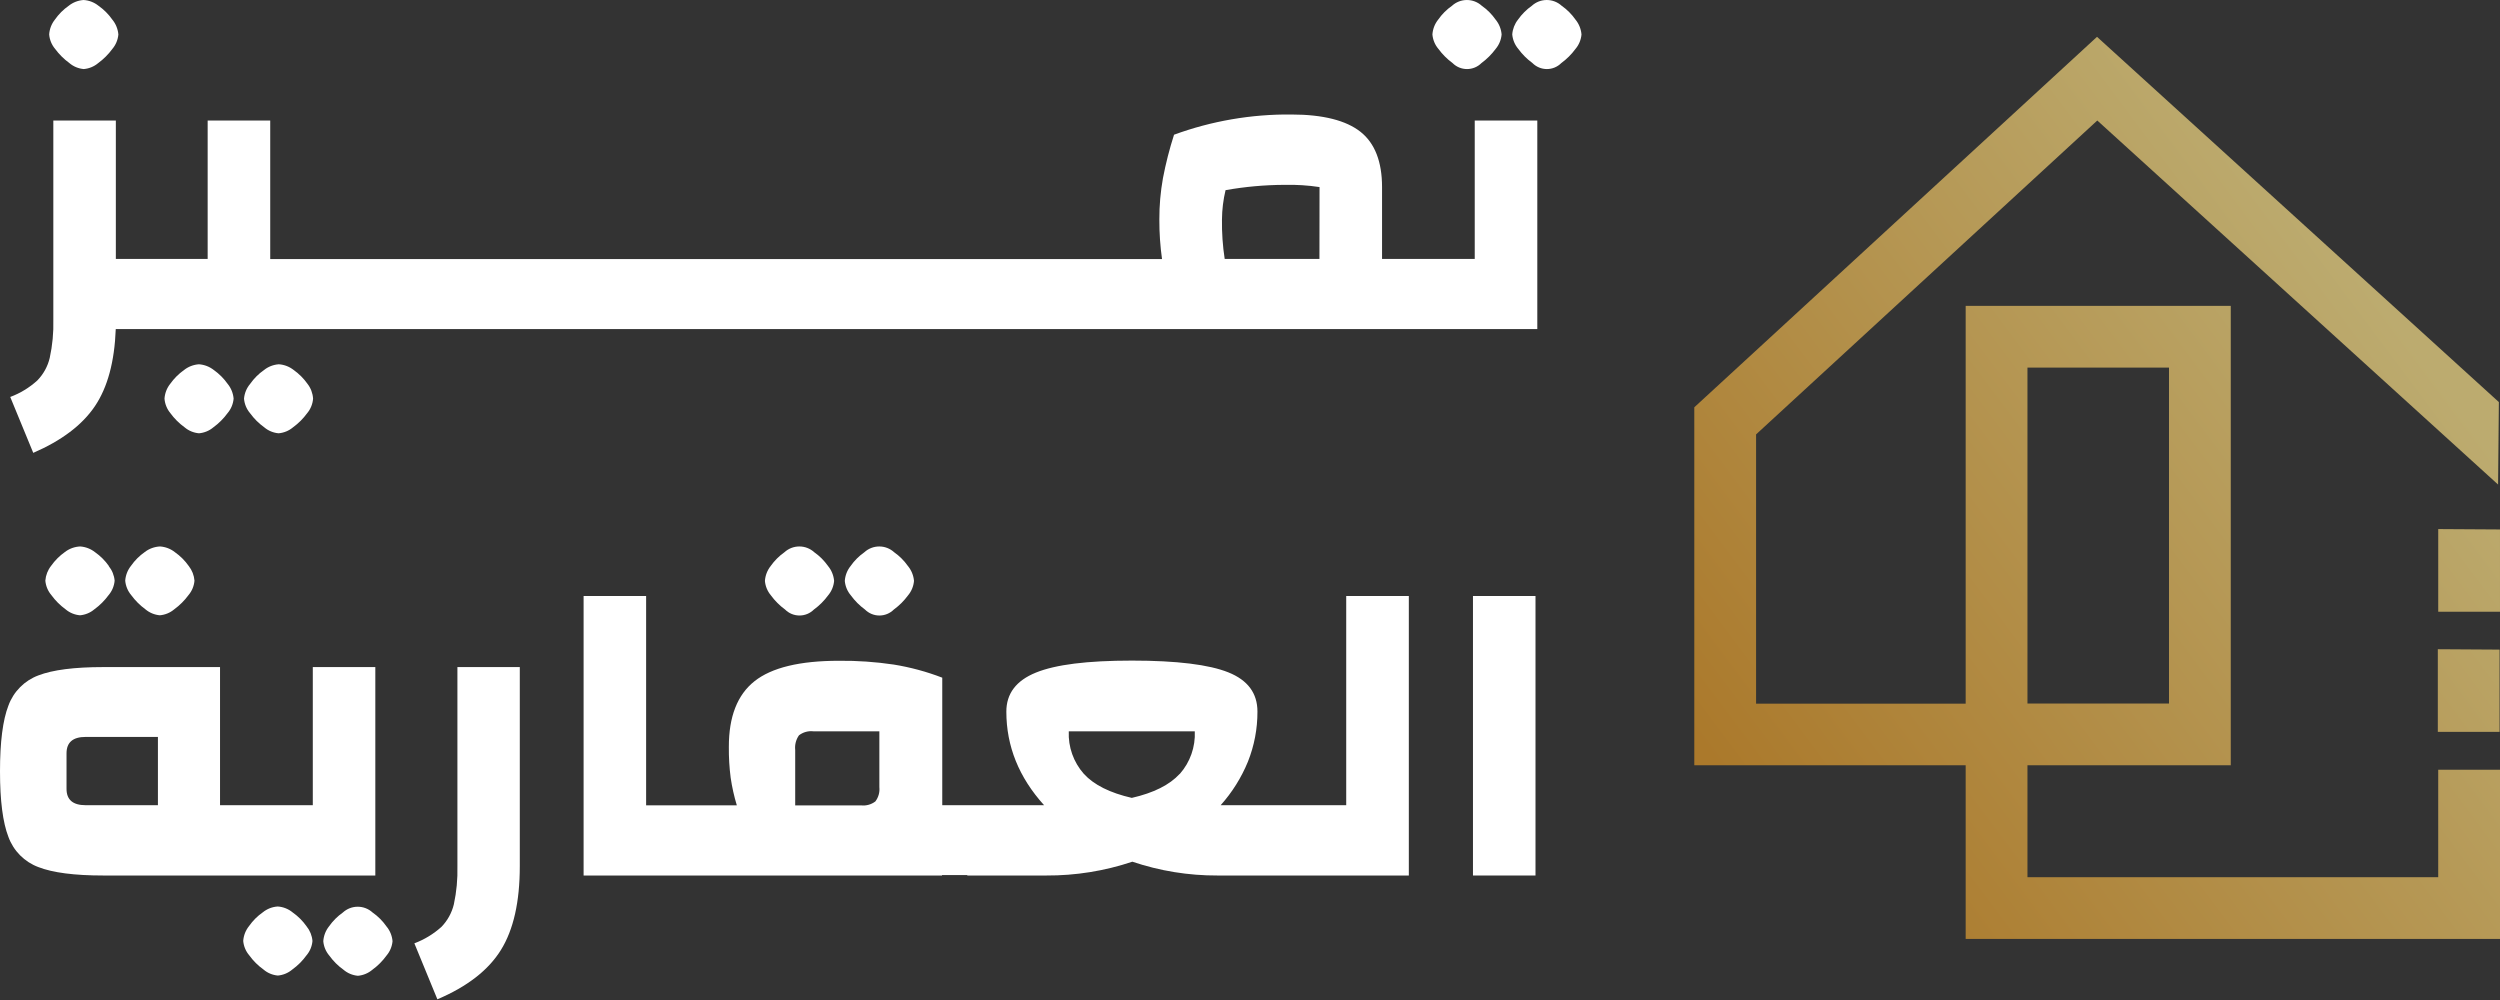
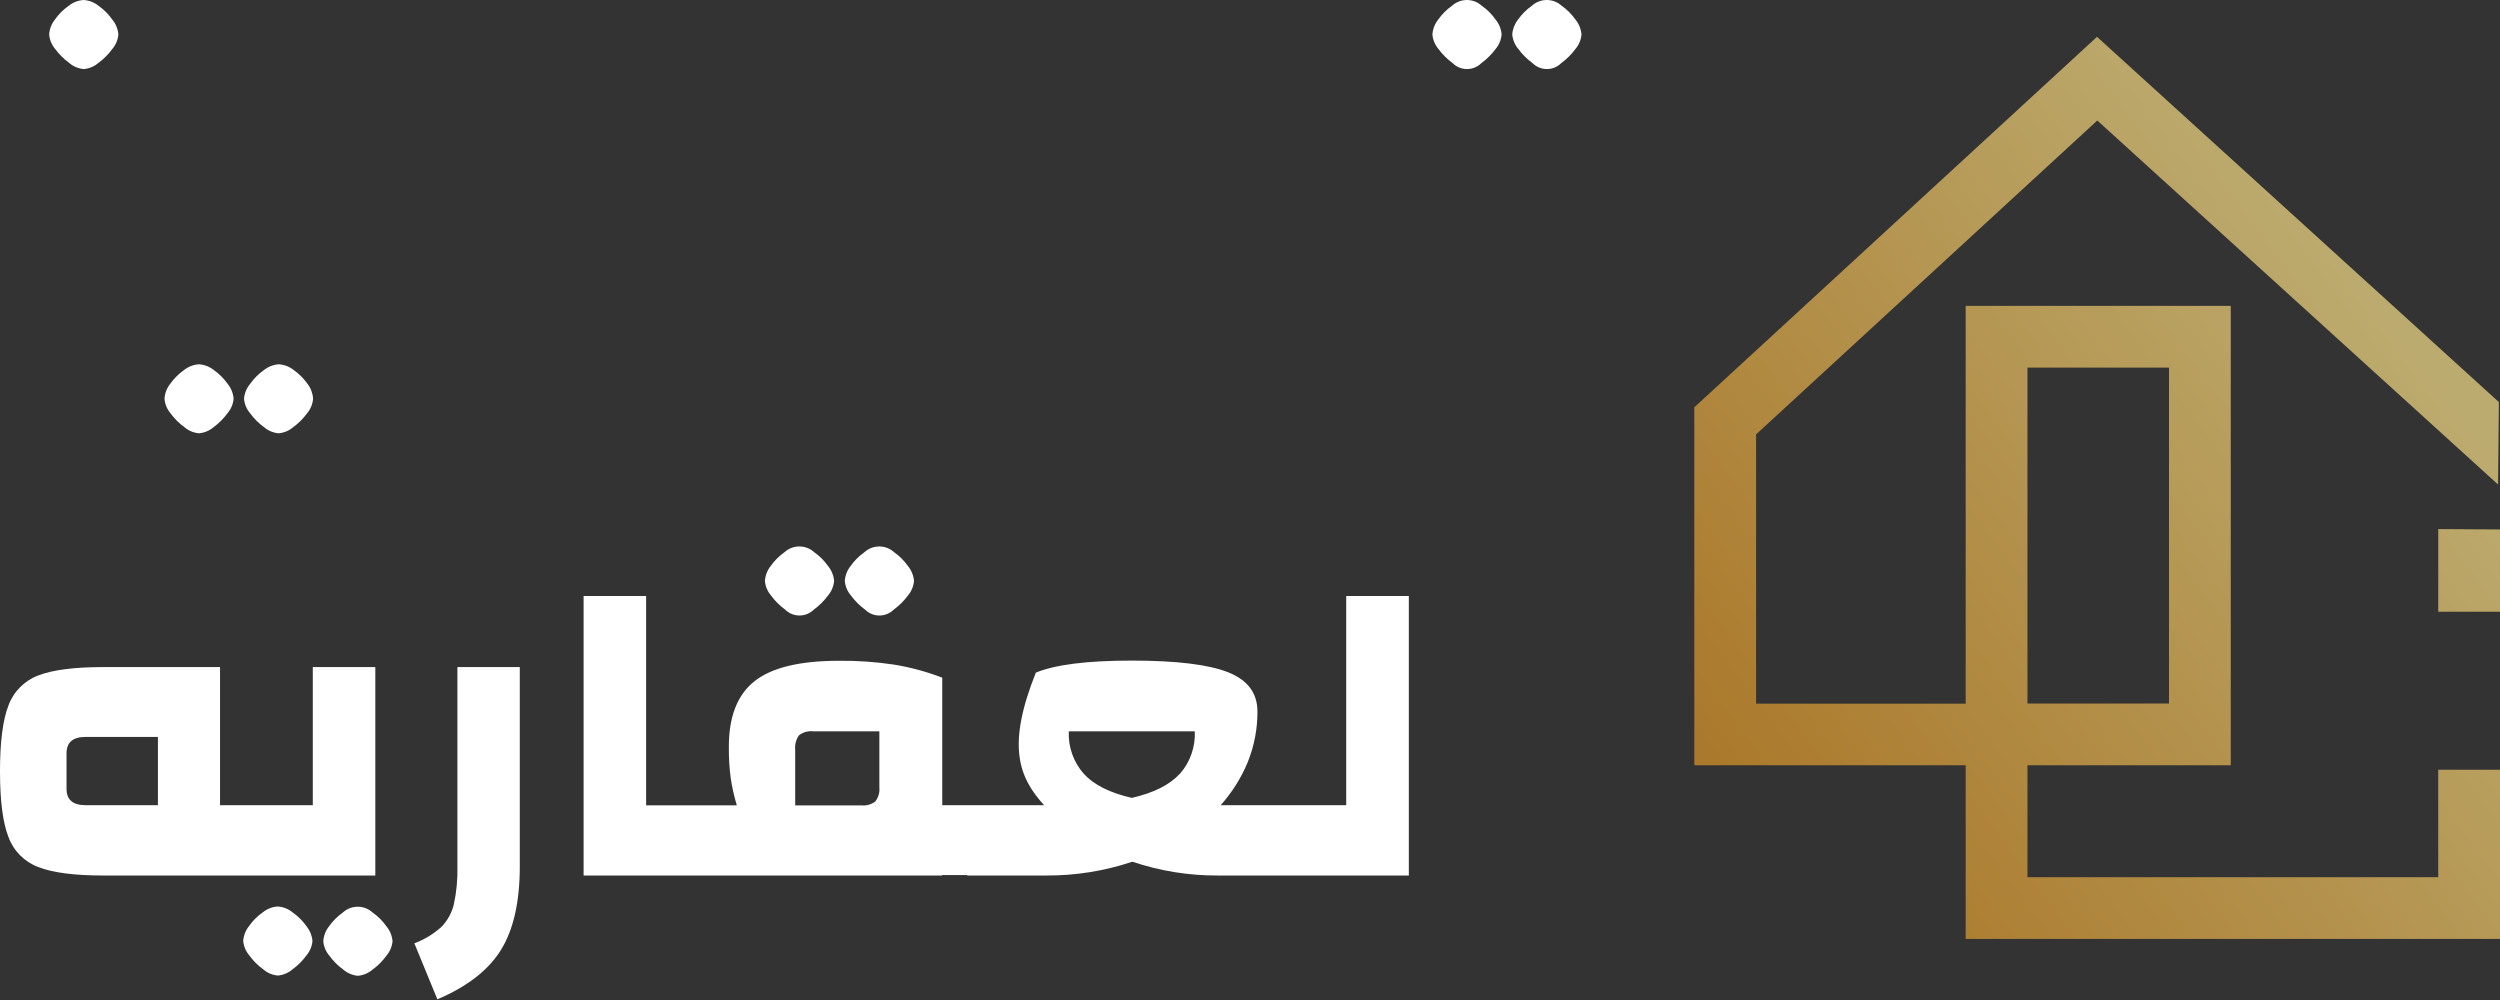
<svg xmlns="http://www.w3.org/2000/svg" width="290" height="116" viewBox="0 0 290 116" fill="none">
  <rect x="0" y="0" width="290" height="116" fill="#333333" stroke="none" />
  <path d="M13.026 2.27C12.588 1.647 12.046 1.105 11.424 0.668C10.931 0.272 10.329 0.039 9.698 0C9.069 0.042 8.467 0.275 7.973 0.668C7.349 1.103 6.807 1.646 6.371 2.27C5.978 2.763 5.745 3.365 5.704 3.995C5.753 4.612 5.994 5.198 6.393 5.672C6.857 6.301 7.416 6.856 8.048 7.317C8.518 7.716 9.1 7.959 9.714 8.011C10.332 7.96 10.918 7.717 11.392 7.317C12.021 6.856 12.575 6.301 13.036 5.672C13.436 5.198 13.679 4.612 13.731 3.995C13.676 3.362 13.43 2.76 13.026 2.27Z" fill="white" />
-   <path d="M171.069 13.982V30.037H160.318V21.7C160.318 18.752 159.48 16.605 157.819 15.291C156.158 13.977 153.488 13.283 149.808 13.283C145.164 13.235 140.55 14.029 136.189 15.627C135.658 17.28 135.228 18.964 134.902 20.669C134.617 22.255 134.478 23.864 134.485 25.476C134.479 27.007 134.583 28.536 134.795 30.053H31.346V13.982H24.088V30.037H13.438V13.982H6.186V37.092C6.226 38.577 6.086 40.062 5.769 41.514C5.536 42.503 5.037 43.409 4.327 44.136C3.411 44.967 2.346 45.616 1.187 46.048L3.857 52.532C7.147 51.107 9.529 49.306 11.003 47.127C12.477 44.948 13.285 41.962 13.428 38.17H178.327V13.982H171.069ZM153.055 30.037H142.064C141.832 28.522 141.726 26.991 141.749 25.46C141.758 24.314 141.898 23.172 142.165 22.058C144.424 21.656 146.713 21.451 149.007 21.443C150.365 21.411 151.723 21.497 153.066 21.7L153.055 30.037Z" fill="white" />
  <path d="M35.67 44.526C35.231 43.904 34.69 43.363 34.068 42.923C33.575 42.53 32.973 42.297 32.343 42.256C31.716 42.299 31.116 42.532 30.623 42.923C30 43.36 29.458 43.902 29.021 44.526C28.61 45.011 28.36 45.612 28.306 46.245C28.357 46.863 28.599 47.449 29 47.922C29.459 48.555 30.016 49.111 30.65 49.567C31.12 49.967 31.702 50.209 32.316 50.262C32.934 50.21 33.52 49.967 33.993 49.567C34.624 49.108 35.179 48.553 35.638 47.922C36.033 47.447 36.27 46.861 36.317 46.245C36.279 45.62 36.054 45.021 35.67 44.526ZM26.404 44.526C25.965 43.904 25.424 43.362 24.802 42.923C24.308 42.532 23.706 42.299 23.077 42.256C22.446 42.299 21.843 42.532 21.347 42.923C20.727 43.364 20.185 43.905 19.744 44.526C19.354 45.018 19.123 45.618 19.082 46.245C19.13 46.861 19.367 47.447 19.761 47.922C20.221 48.554 20.777 49.109 21.411 49.567C21.882 49.967 22.467 50.209 23.082 50.262C23.698 50.209 24.282 49.967 24.754 49.567C25.384 49.108 25.939 48.553 26.399 47.922C26.801 47.45 27.045 46.864 27.099 46.245C27.047 45.615 26.805 45.015 26.404 44.526Z" fill="white" />
  <path d="M182.753 2.27C182.316 1.647 181.774 1.105 181.151 0.668C180.678 0.238 180.062 0 179.423 0C178.784 0 178.168 0.238 177.696 0.668C177.074 1.106 176.532 1.648 176.093 2.27C175.701 2.765 175.467 3.366 175.42 3.995C175.475 4.613 175.719 5.199 176.12 5.672C176.581 6.301 177.136 6.856 177.765 7.317C177.984 7.537 178.245 7.711 178.532 7.83C178.819 7.95 179.126 8.011 179.437 8.011C179.747 8.011 180.055 7.95 180.342 7.83C180.628 7.711 180.889 7.537 181.108 7.317C181.739 6.856 182.296 6.301 182.759 5.672C183.158 5.199 183.401 4.613 183.453 3.995C183.4 3.362 183.156 2.761 182.753 2.27ZM173.487 2.27C173.051 1.646 172.509 1.103 171.885 0.668C171.413 0.238 170.798 0.001 170.16 0.001C169.522 0.001 168.907 0.238 168.435 0.668C167.811 1.103 167.268 1.646 166.833 2.27C166.438 2.763 166.204 3.365 166.16 3.995C166.211 4.613 166.454 5.199 166.854 5.672C167.316 6.3 167.871 6.855 168.499 7.317C168.719 7.537 168.98 7.712 169.267 7.831C169.554 7.95 169.862 8.011 170.173 8.011C170.484 8.011 170.792 7.95 171.079 7.831C171.367 7.712 171.628 7.537 171.848 7.317C172.477 6.855 173.033 6.3 173.498 5.672C173.896 5.198 174.137 4.612 174.187 3.995C174.136 3.362 173.892 2.76 173.487 2.27Z" fill="white" />
-   <path d="M21.896 65.659C21.459 65.036 20.917 64.494 20.294 64.057C19.8 63.665 19.198 63.432 18.569 63.389C17.928 63.416 17.311 63.64 16.802 64.03C16.177 64.466 15.635 65.008 15.199 65.632C14.805 66.126 14.57 66.727 14.526 67.357C14.58 67.974 14.822 68.56 15.221 69.034C15.682 69.663 16.236 70.218 16.866 70.679C17.34 71.078 17.925 71.321 18.543 71.374C19.158 71.321 19.742 71.078 20.214 70.679C20.845 70.218 21.402 69.664 21.864 69.034C22.265 68.561 22.508 67.975 22.559 67.357C22.511 66.738 22.281 66.147 21.896 65.659ZM12.63 65.659C12.193 65.036 11.651 64.494 11.028 64.057C10.533 63.666 9.932 63.433 9.303 63.389C8.662 63.416 8.045 63.64 7.535 64.03C6.914 64.469 6.372 65.01 5.933 65.632C5.541 66.127 5.307 66.728 5.26 67.357C5.314 67.975 5.558 68.562 5.96 69.034C6.419 69.665 6.974 70.22 7.605 70.679C8.077 71.081 8.664 71.323 9.282 71.374C9.896 71.32 10.478 71.078 10.948 70.679C11.58 70.22 12.137 69.665 12.598 69.034C13 68.562 13.245 67.975 13.298 67.357C13.242 66.735 13.002 66.144 12.609 65.659H12.63Z" fill="white" />
  <path d="M44.824 107.455C44.388 106.831 43.846 106.288 43.221 105.852C42.751 105.42 42.136 105.18 41.496 105.18C40.857 105.18 40.242 105.42 39.771 105.852C39.149 106.29 38.607 106.832 38.169 107.455C37.777 107.949 37.544 108.55 37.502 109.18C37.554 109.794 37.797 110.376 38.196 110.846C38.653 111.48 39.21 112.036 39.846 112.491C40.317 112.892 40.901 113.137 41.518 113.191C42.136 113.136 42.721 112.891 43.195 112.491C43.825 112.033 44.378 111.478 44.834 110.846C45.235 110.377 45.479 109.794 45.534 109.18C45.481 108.545 45.233 107.942 44.824 107.455ZM35.563 107.455C35.125 106.832 34.583 106.29 33.961 105.852C33.468 105.44 32.856 105.195 32.214 105.153C31.584 105.193 30.981 105.428 30.489 105.826C29.865 106.261 29.323 106.804 28.887 107.428C28.491 107.92 28.256 108.523 28.214 109.153C28.269 109.768 28.513 110.35 28.914 110.819C29.371 111.454 29.928 112.009 30.564 112.464C31.033 112.866 31.616 113.11 32.23 113.164C32.848 113.11 33.434 112.865 33.907 112.464C34.54 112.008 35.096 111.452 35.552 110.819C35.952 110.35 36.194 109.767 36.246 109.153C36.194 108.531 35.956 107.939 35.563 107.455Z" fill="white" />
  <path d="M36.285 77.381V93.403H25.523V77.381H11.99C8.625 77.381 6.112 77.704 4.449 78.348C3.651 78.645 2.928 79.112 2.329 79.716C1.729 80.32 1.268 81.046 0.977 81.846C0.326 83.527 0 86.067 0 89.467C0 92.868 0.326 95.406 0.977 97.083C1.268 97.883 1.729 98.61 2.329 99.214C2.928 99.818 3.651 100.284 4.449 100.581C6.115 101.233 8.629 101.559 11.99 101.559H43.537V77.381H36.285ZM18.319 93.403H9.934C8.453 93.403 7.714 92.77 7.717 91.502V87.385C7.717 86.117 8.456 85.483 9.934 85.483H18.319V93.403Z" fill="white" />
  <path d="M48.066 109.426C49.223 108.992 50.288 108.345 51.206 107.519C51.913 106.79 52.411 105.884 52.648 104.897C52.961 103.442 53.099 101.956 53.06 100.469V77.381H60.296V100.491C60.296 104.606 59.568 107.839 58.112 110.189C56.656 112.539 54.197 114.449 50.736 115.92L48.066 109.426Z" fill="white" />
  <path d="M105.319 65.659C104.881 65.036 104.339 64.494 103.716 64.056C103.245 63.627 102.631 63.39 101.994 63.39C101.357 63.39 100.743 63.627 100.272 64.056C99.648 64.492 99.105 65.034 98.669 65.659C98.275 66.152 98.04 66.754 97.997 67.384C98.05 68.002 98.294 68.588 98.696 69.061C99.154 69.691 99.707 70.246 100.336 70.706C100.556 70.926 100.817 71.1 101.104 71.219C101.391 71.339 101.699 71.4 102.01 71.4C102.321 71.4 102.629 71.339 102.916 71.219C103.204 71.1 103.465 70.926 103.684 70.706C104.315 70.245 104.872 69.69 105.335 69.061C105.732 68.586 105.973 68 106.024 67.384C105.97 66.75 105.724 66.148 105.319 65.659ZM96.053 65.659C95.615 65.036 95.073 64.494 94.45 64.056C93.978 63.627 93.363 63.389 92.725 63.389C92.087 63.389 91.472 63.627 91 64.056C90.379 64.495 89.837 65.037 89.398 65.659C89.007 66.153 88.774 66.755 88.731 67.384C88.782 68.001 89.024 68.588 89.425 69.061C89.884 69.691 90.439 70.246 91.07 70.706C91.289 70.925 91.549 71.1 91.836 71.219C92.123 71.338 92.431 71.399 92.741 71.399C93.052 71.399 93.359 71.338 93.646 71.219C93.933 71.1 94.194 70.925 94.413 70.706C95.045 70.246 95.602 69.691 96.063 69.061C96.462 68.586 96.704 68.001 96.757 67.384C96.703 66.751 96.457 66.149 96.053 65.659Z" fill="white" />
-   <path d="M156.161 69.136V93.404H141.597C142.934 91.91 144.005 90.197 144.764 88.341C145.497 86.497 145.871 84.53 145.864 82.546C145.864 80.41 144.742 78.898 142.494 77.996C140.246 77.093 136.512 76.629 131.305 76.629C126.098 76.629 122.445 77.093 120.159 78.023C117.873 78.952 116.736 80.458 116.736 82.546C116.736 86.562 118.196 90.182 121.115 93.404H114.29H109.302V78.61C107.481 77.91 105.593 77.4 103.667 77.088C101.565 76.776 99.442 76.63 97.317 76.65C92.785 76.65 89.521 77.439 87.528 79.016C85.534 80.593 84.54 83.134 84.547 86.637C84.534 87.832 84.604 89.025 84.756 90.21C84.914 91.295 85.153 92.366 85.471 93.415H74.95V69.136H67.698V101.559H109.275V101.511H112.207V101.559H121.372C124.764 101.576 128.136 101.035 131.353 99.957C134.536 101.03 137.875 101.572 141.234 101.559H163.424V69.136H156.161ZM102.006 91.316C102.066 91.905 101.9 92.495 101.542 92.966C101.072 93.324 100.484 93.489 99.897 93.425H92.243V86.995C92.178 86.394 92.334 85.791 92.681 85.297C93.157 84.93 93.757 84.763 94.353 84.832H102.006V91.316ZM136.844 89.772C135.676 91.047 133.824 91.974 131.289 92.555C128.747 91.971 126.894 91.043 125.73 89.772C124.527 88.415 123.898 86.644 123.978 84.832H138.595C138.679 86.641 138.057 88.413 136.86 89.772H136.844Z" fill="white" />
-   <path d="M170.865 69.136H178.118V101.559H170.865V69.136Z" fill="white" />
+   <path d="M156.161 69.136V93.404H141.597C142.934 91.91 144.005 90.197 144.764 88.341C145.497 86.497 145.871 84.53 145.864 82.546C145.864 80.41 144.742 78.898 142.494 77.996C140.246 77.093 136.512 76.629 131.305 76.629C126.098 76.629 122.445 77.093 120.159 78.023C116.736 86.562 118.196 90.182 121.115 93.404H114.29H109.302V78.61C107.481 77.91 105.593 77.4 103.667 77.088C101.565 76.776 99.442 76.63 97.317 76.65C92.785 76.65 89.521 77.439 87.528 79.016C85.534 80.593 84.54 83.134 84.547 86.637C84.534 87.832 84.604 89.025 84.756 90.21C84.914 91.295 85.153 92.366 85.471 93.415H74.95V69.136H67.698V101.559H109.275V101.511H112.207V101.559H121.372C124.764 101.576 128.136 101.035 131.353 99.957C134.536 101.03 137.875 101.572 141.234 101.559H163.424V69.136H156.161ZM102.006 91.316C102.066 91.905 101.9 92.495 101.542 92.966C101.072 93.324 100.484 93.489 99.897 93.425H92.243V86.995C92.178 86.394 92.334 85.791 92.681 85.297C93.157 84.93 93.757 84.763 94.353 84.832H102.006V91.316ZM136.844 89.772C135.676 91.047 133.824 91.974 131.289 92.555C128.747 91.971 126.894 91.043 125.73 89.772C124.527 88.415 123.898 86.644 123.978 84.832H138.595C138.679 86.641 138.057 88.413 136.86 89.772H136.844Z" fill="white" />
  <path d="M282.833 101.752H235.185V88.773H258.769V35.478H228.018V81.625H203.705V50.39L243.285 13.979L289.777 56.209L289.868 46.641L243.253 4.272L196.538 47.247V88.773H228.018V108.917H290V89.29H282.833V101.752ZM235.185 42.642H251.604V81.609H235.185V42.642Z" fill="url(#paint0_linear_21_594)" />
  <path d="M289.999 61.417L282.834 61.372V70.96H289.999V61.417Z" fill="url(#paint1_linear_21_594)" />
-   <path d="M289.951 75.355L282.787 75.31V84.898H289.951V75.355Z" fill="url(#paint2_linear_21_594)" />
  <defs>
    <linearGradient id="paint0_linear_21_594" x1="283.12" y1="44.262" x2="207.852" y2="100.539" gradientUnits="userSpaceOnUse">
      <stop stop-color="#BCAB6F" />
      <stop offset="1" stop-color="#AB792B" />
    </linearGradient>
    <linearGradient id="paint1_linear_21_594" x1="294.807" y1="59.894" x2="219.536" y2="116.171" gradientUnits="userSpaceOnUse">
      <stop stop-color="#BCAB6F" />
      <stop offset="1" stop-color="#AB792B" />
    </linearGradient>
    <linearGradient id="paint2_linear_21_594" x1="301.475" y1="68.811" x2="226.204" y2="125.088" gradientUnits="userSpaceOnUse">
      <stop stop-color="#BCAB6F" />
      <stop offset="1" stop-color="#AB792B" />
    </linearGradient>
  </defs>
</svg>